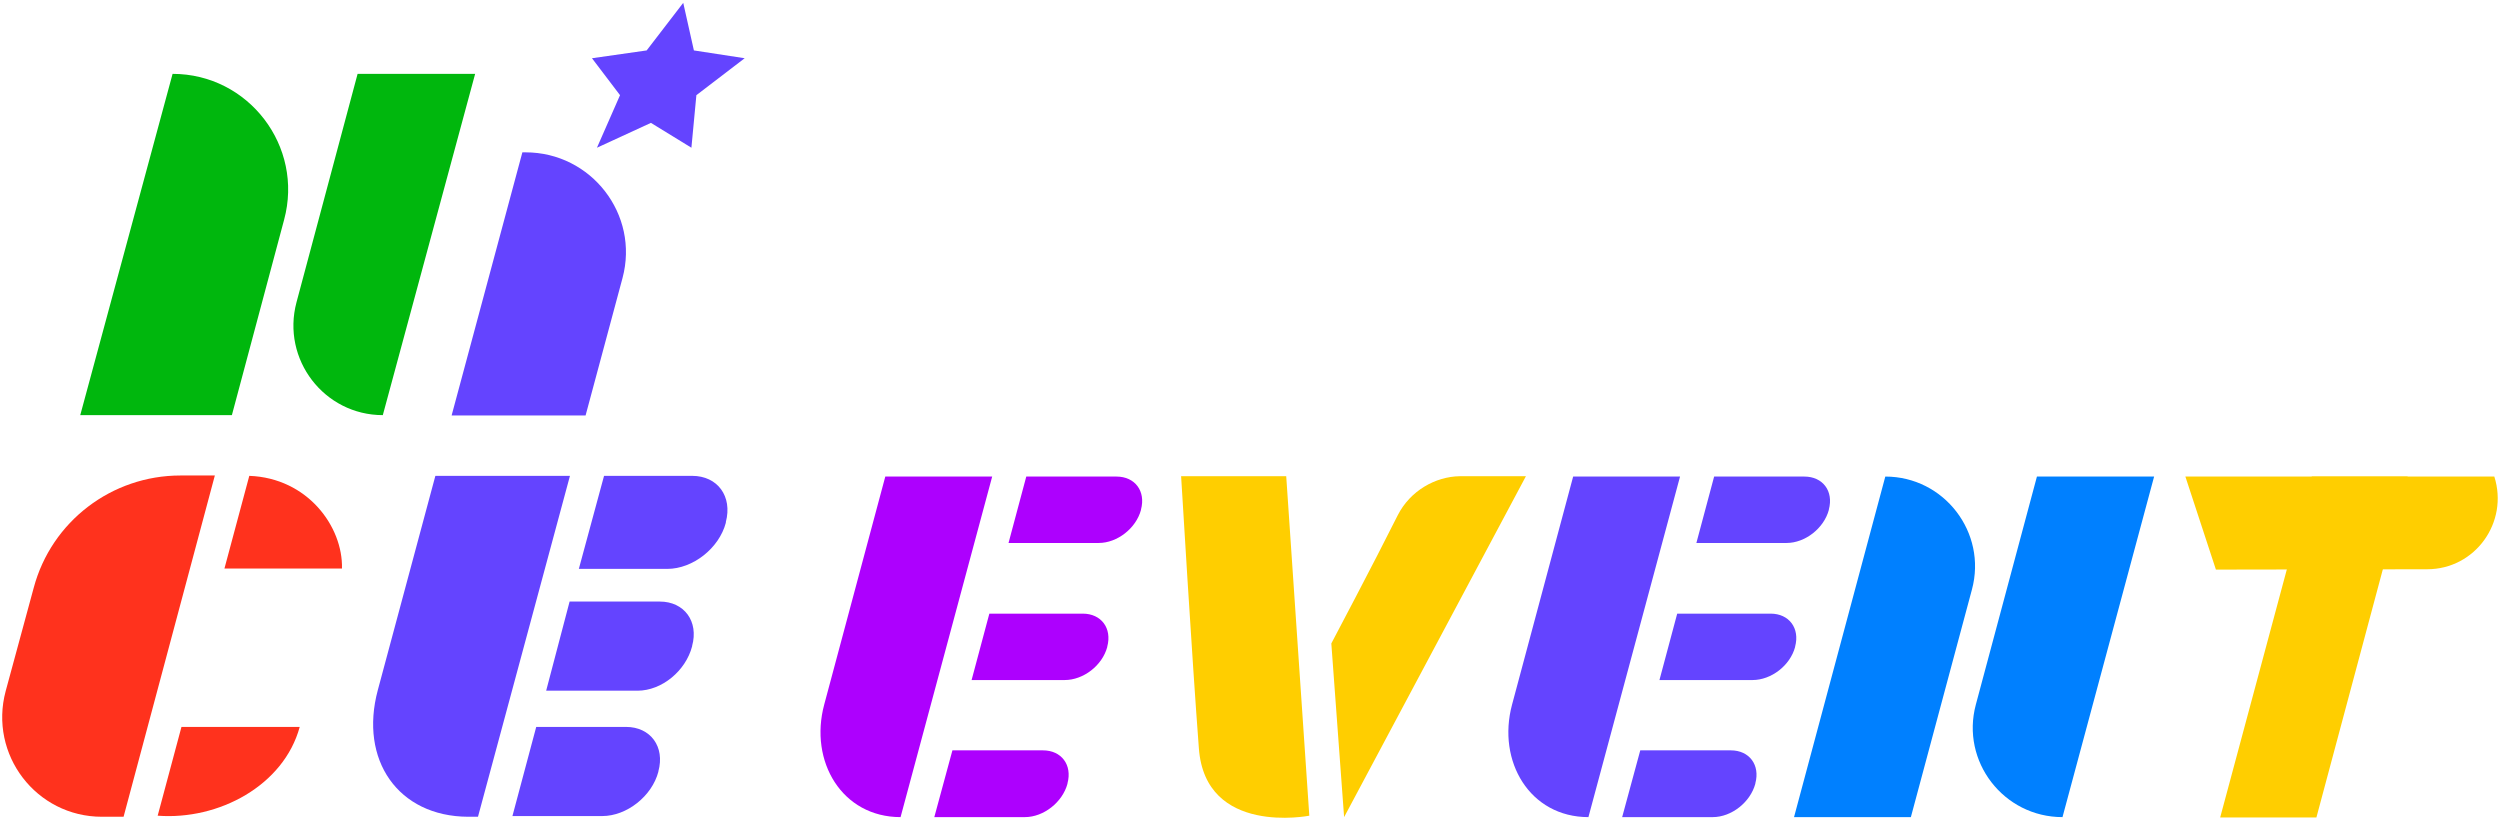
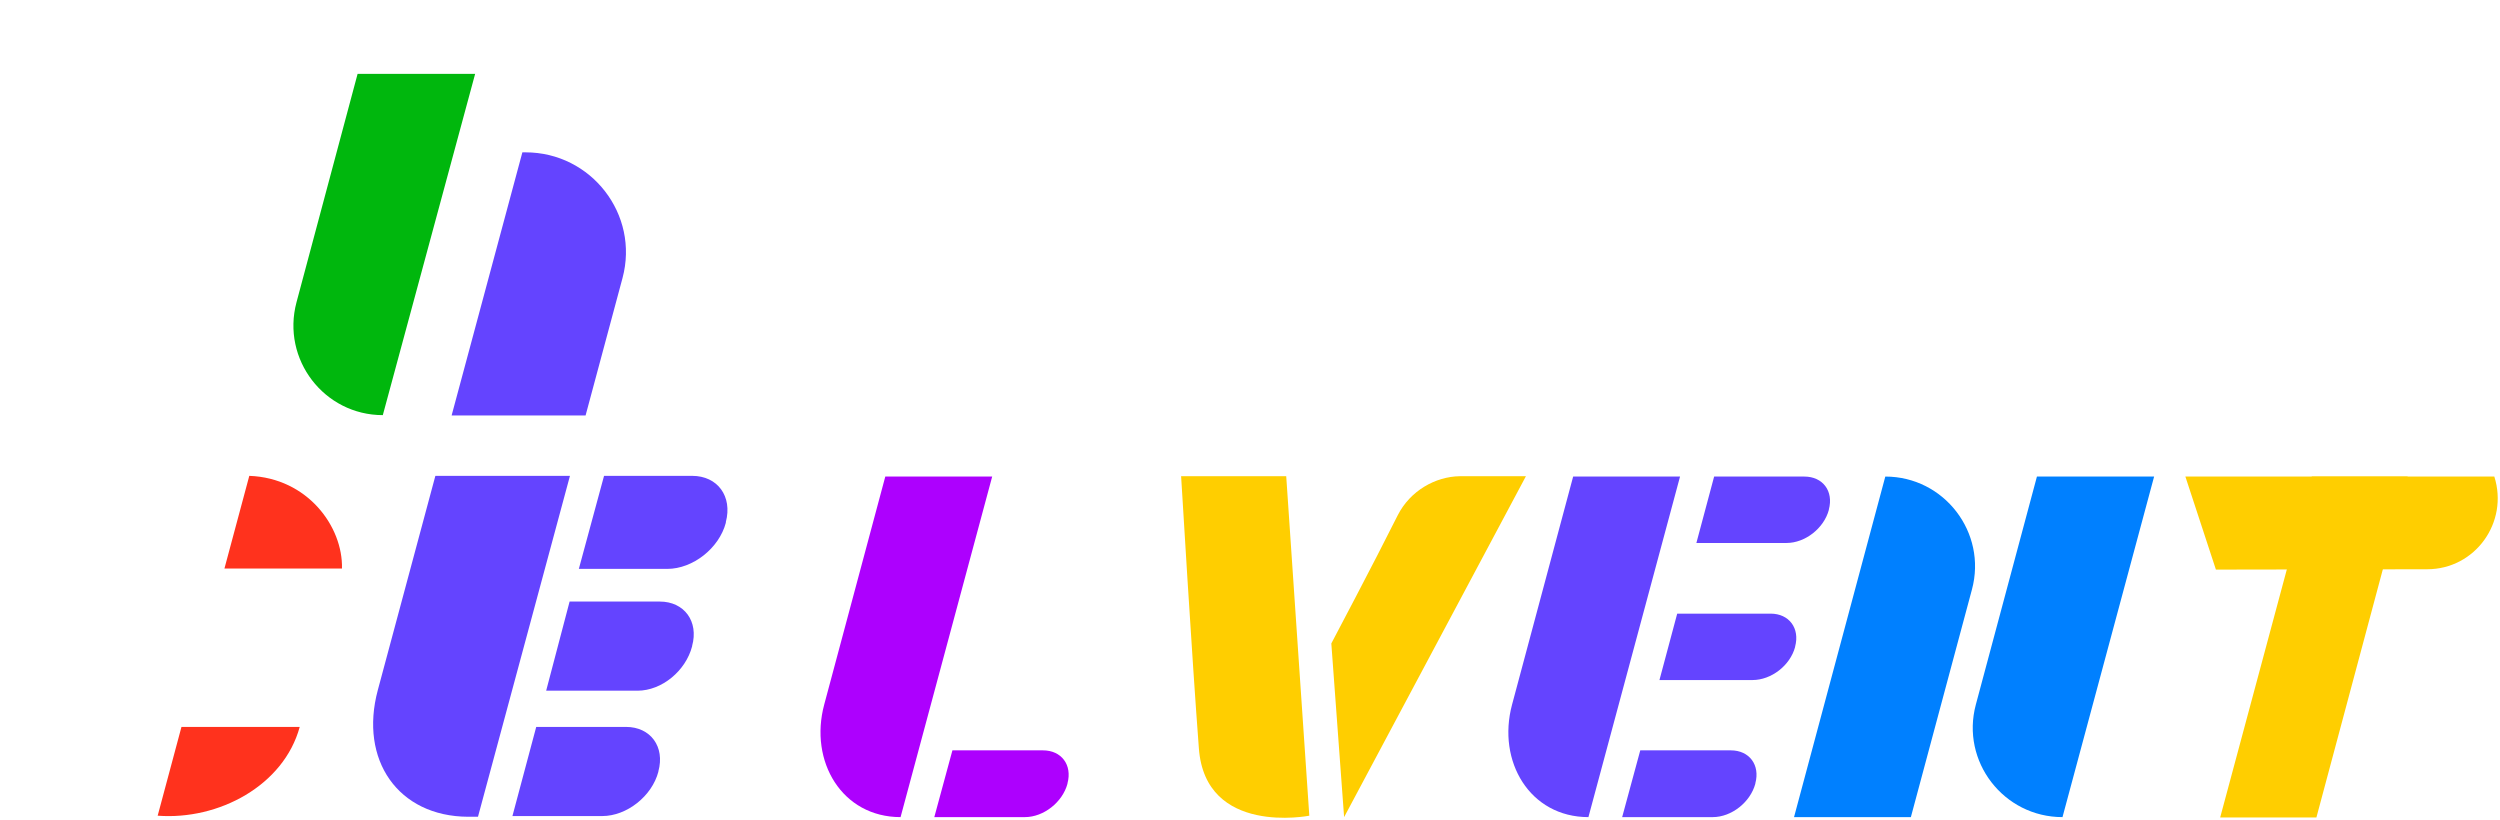
<svg xmlns="http://www.w3.org/2000/svg" version="1.1" id="_初期画面" x="0px" y="0px" viewBox="0 0 704 231" style="enable-background:new 0 0 704 231;" xml:space="preserve">
  <style type="text/css">
	.st0{fill:#6444FF;}
	.st1{fill:#FF321D;}
	.st2{fill:#0080FF;}
	.st3{fill:#FFCE00;}
	.st4{fill:#AD00FE;}
	.st5{fill:#00B70D;}
</style>
  <g>
    <path class="st0" d="M127.2,116.9l19.9-74h0.9c18.5,0,32.1,17.5,27.3,35.4l-10.4,38.7H127.2z" />
    <path class="st0" d="M160.4,169.4h25.4c6.9,0,11,5.6,9.1,12.5l0,0.1c-1.8,6.9-8.5,12.5-15.4,12.5h-25.7L160.4,169.4z" />
    <path class="st0" d="M170.1,134l24.8,0c7.2,0,11.4,5.8,9.5,13l0,0.2c-1.9,7.2-9.3,13-16.5,13H163L170.1,134z" />
    <path class="st0" d="M151,204.7h25.3c6.9,0,11,5.6,9.1,12.5l0,0.1c-1.8,6.9-8.9,12.5-15.8,12.5h-25.3L151,204.7z" />
    <path class="st0" d="M106.4,194.3l16.2-60.3h37.9l-25.9,96h-2.8C112.1,229.9,101.1,214,106.4,194.3z" />
-     <polygon class="st0" points="192.4,0.8 195.4,14.2 209.7,16.4 196.1,26.8 194.7,41.6 183.3,34.6 168.1,41.6 174.6,26.8 166.7,16.4    182.1,14.2  " />
    <path class="st1" d="M63.2,160.1h33.1c0.3-11.8-9.7-25.5-26.1-26.1L63.2,160.1z" />
    <path class="st1" d="M51.1,204.7l-6.7,25c17.2,1.3,35.5-8.5,40-25H51.1z" />
-     <path class="st1" d="M60.5,133.9L34.8,230l-6.1,0c-18.5,0-31.9-17.5-27.1-35.4l7.9-29.1c5-18.7,22-31.6,41.3-31.6H60.5z" />
    <path class="st2" d="M505.2,230.1l25.7-95.9l0,0c16.6,0,28.7,15.8,24.4,31.8l-17.2,64.1L505.2,230.1z" />
    <path class="st3" d="M362.2,134.1l6.5,95.6c0,0-29.3,5.8-31.1-19c-1.9-24.8-5-76.6-5-76.6L362.2,134.1z M378.5,230.1l51.2-96   c0,0-11.7,0-18.6,0c-6.9,0.1-14,4.1-17.5,11c-6.8,13.6-18.7,36.1-18.7,36.1L378.5,230.1z" />
    <path class="st2" d="M556.4,198.4l17.2-64.2h33l-25.8,95.9h0C564.2,230.1,552.1,214.4,556.4,198.4z" />
    <path class="st3" d="M683.5,160.3l-59.5,0.1l-8.6-26.2l87,0v0C706.5,147.1,697,160.3,683.5,160.3z" />
    <polygon class="st3" points="651,134.2 625.2,230.2 652.3,230.2 678,134.2  " />
    <path class="st4" d="M268.2,211.3l25.5,0c5.2,0,8.3,4.1,6.9,9.3l0,0.1c-1.4,5.2-6.7,9.4-12,9.4l-25.5,0L268.2,211.3z" />
-     <path class="st4" d="M278.6,172.8l26.3,0c5.2,0,8.3,4.1,6.9,9.3l0,0.1c-1.4,5.2-6.7,9.3-12,9.3l-26.2,0L278.6,172.8z" />
-     <path class="st4" d="M289,134.2h25.4c5.2,0,8.3,4.1,6.9,9.3l0,0.1c-1.4,5.2-6.7,9.3-11.9,9.3h-25.4L289,134.2z" />
    <path class="st4" d="M232.1,198.4l17.2-64.2h30.1l-25.8,95.9h0C237.1,230.1,227.8,214.4,232.1,198.4z" />
    <path class="st0" d="M461.9,211.3l25.5,0c5.2,0,8.3,4.1,6.9,9.3l0,0.1c-1.4,5.2-6.7,9.4-12,9.4l-25.5,0L461.9,211.3z" />
    <path class="st0" d="M472.3,172.8l26.3,0c5.2,0,8.3,4.1,6.9,9.3l0,0.1c-1.4,5.2-6.7,9.3-12,9.3l-26.2,0L472.3,172.8z" />
    <path class="st0" d="M482.7,134.2h25.4c5.2,0,8.3,4.1,6.9,9.3l0,0.1c-1.4,5.2-6.7,9.3-11.9,9.3h-25.4L482.7,134.2z" />
    <path class="st0" d="M425.8,198.4l17.2-64.2h30.1l-25.8,95.9h0C430.8,230.1,421.5,214.4,425.8,198.4z" />
    <path class="st5" d="M83.5,85.1l17.2-64.3l33.1,0l-26,96.1h0C91.3,116.9,79.2,101.2,83.5,85.1z" />
-     <path class="st5" d="M80,61.9l-14.7,55l-42.7,0l26-96.1h0C70,20.8,85.6,41.2,80,61.9z" />
  </g>
</svg>